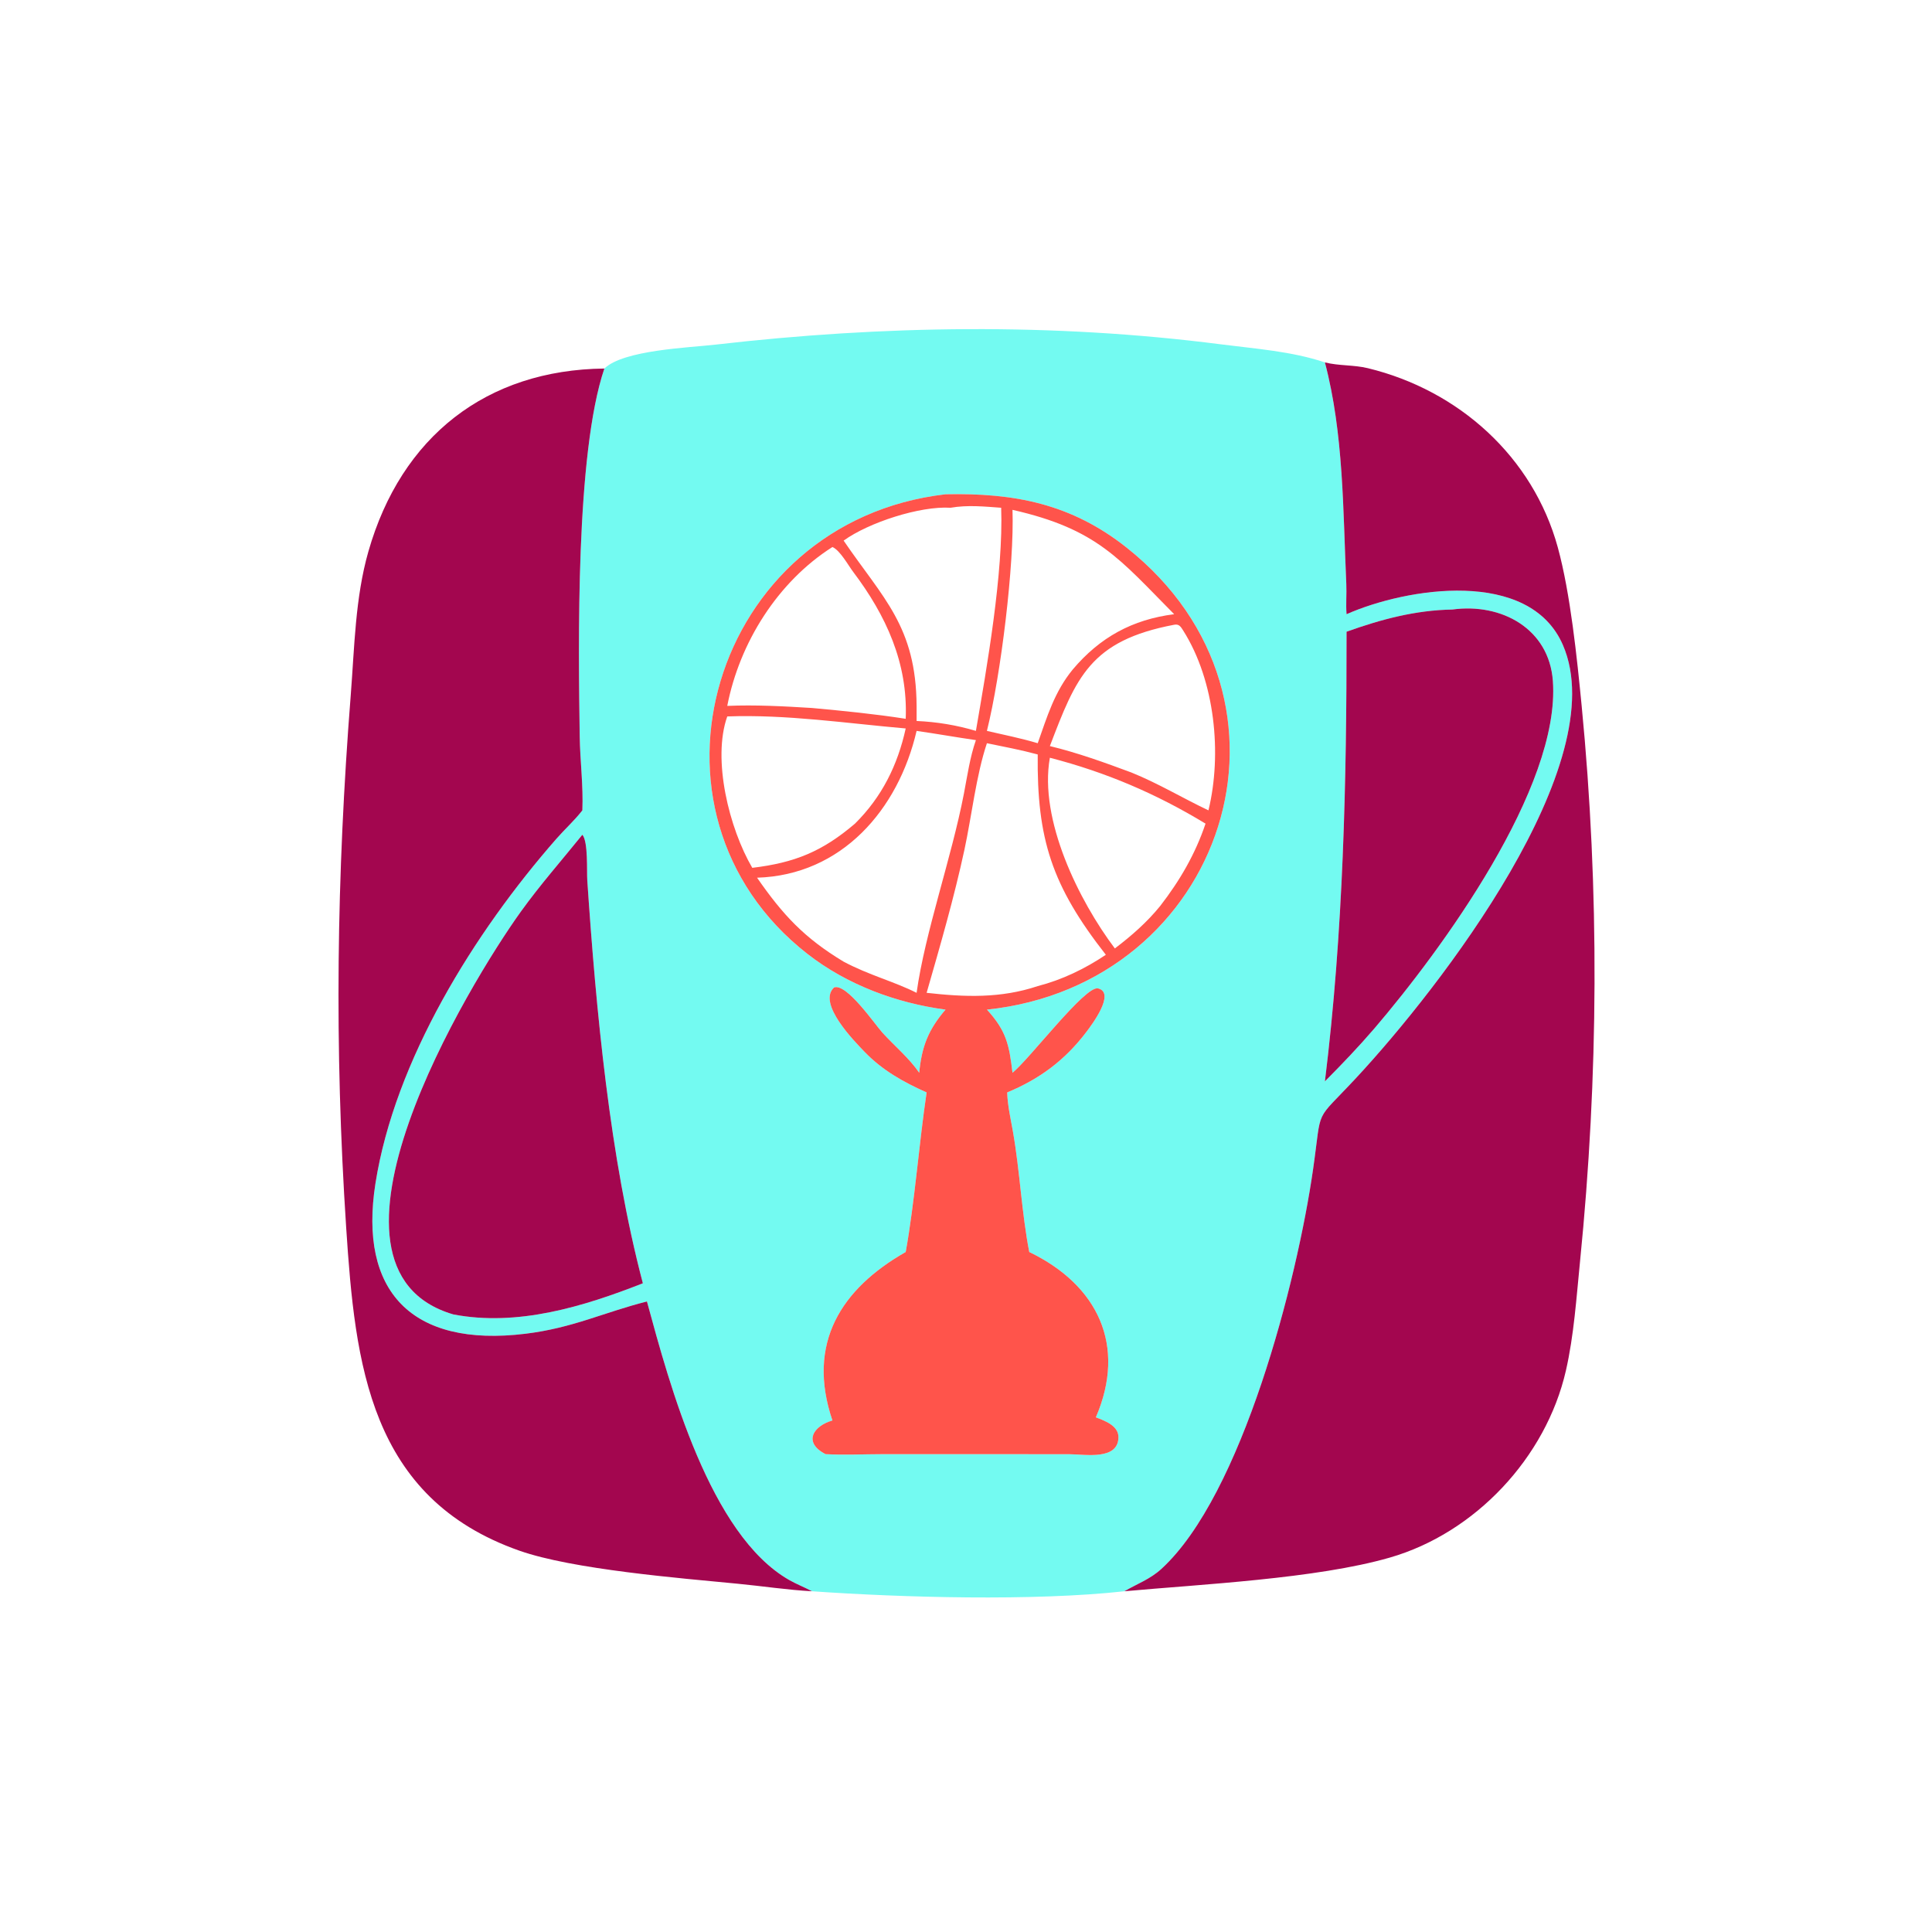
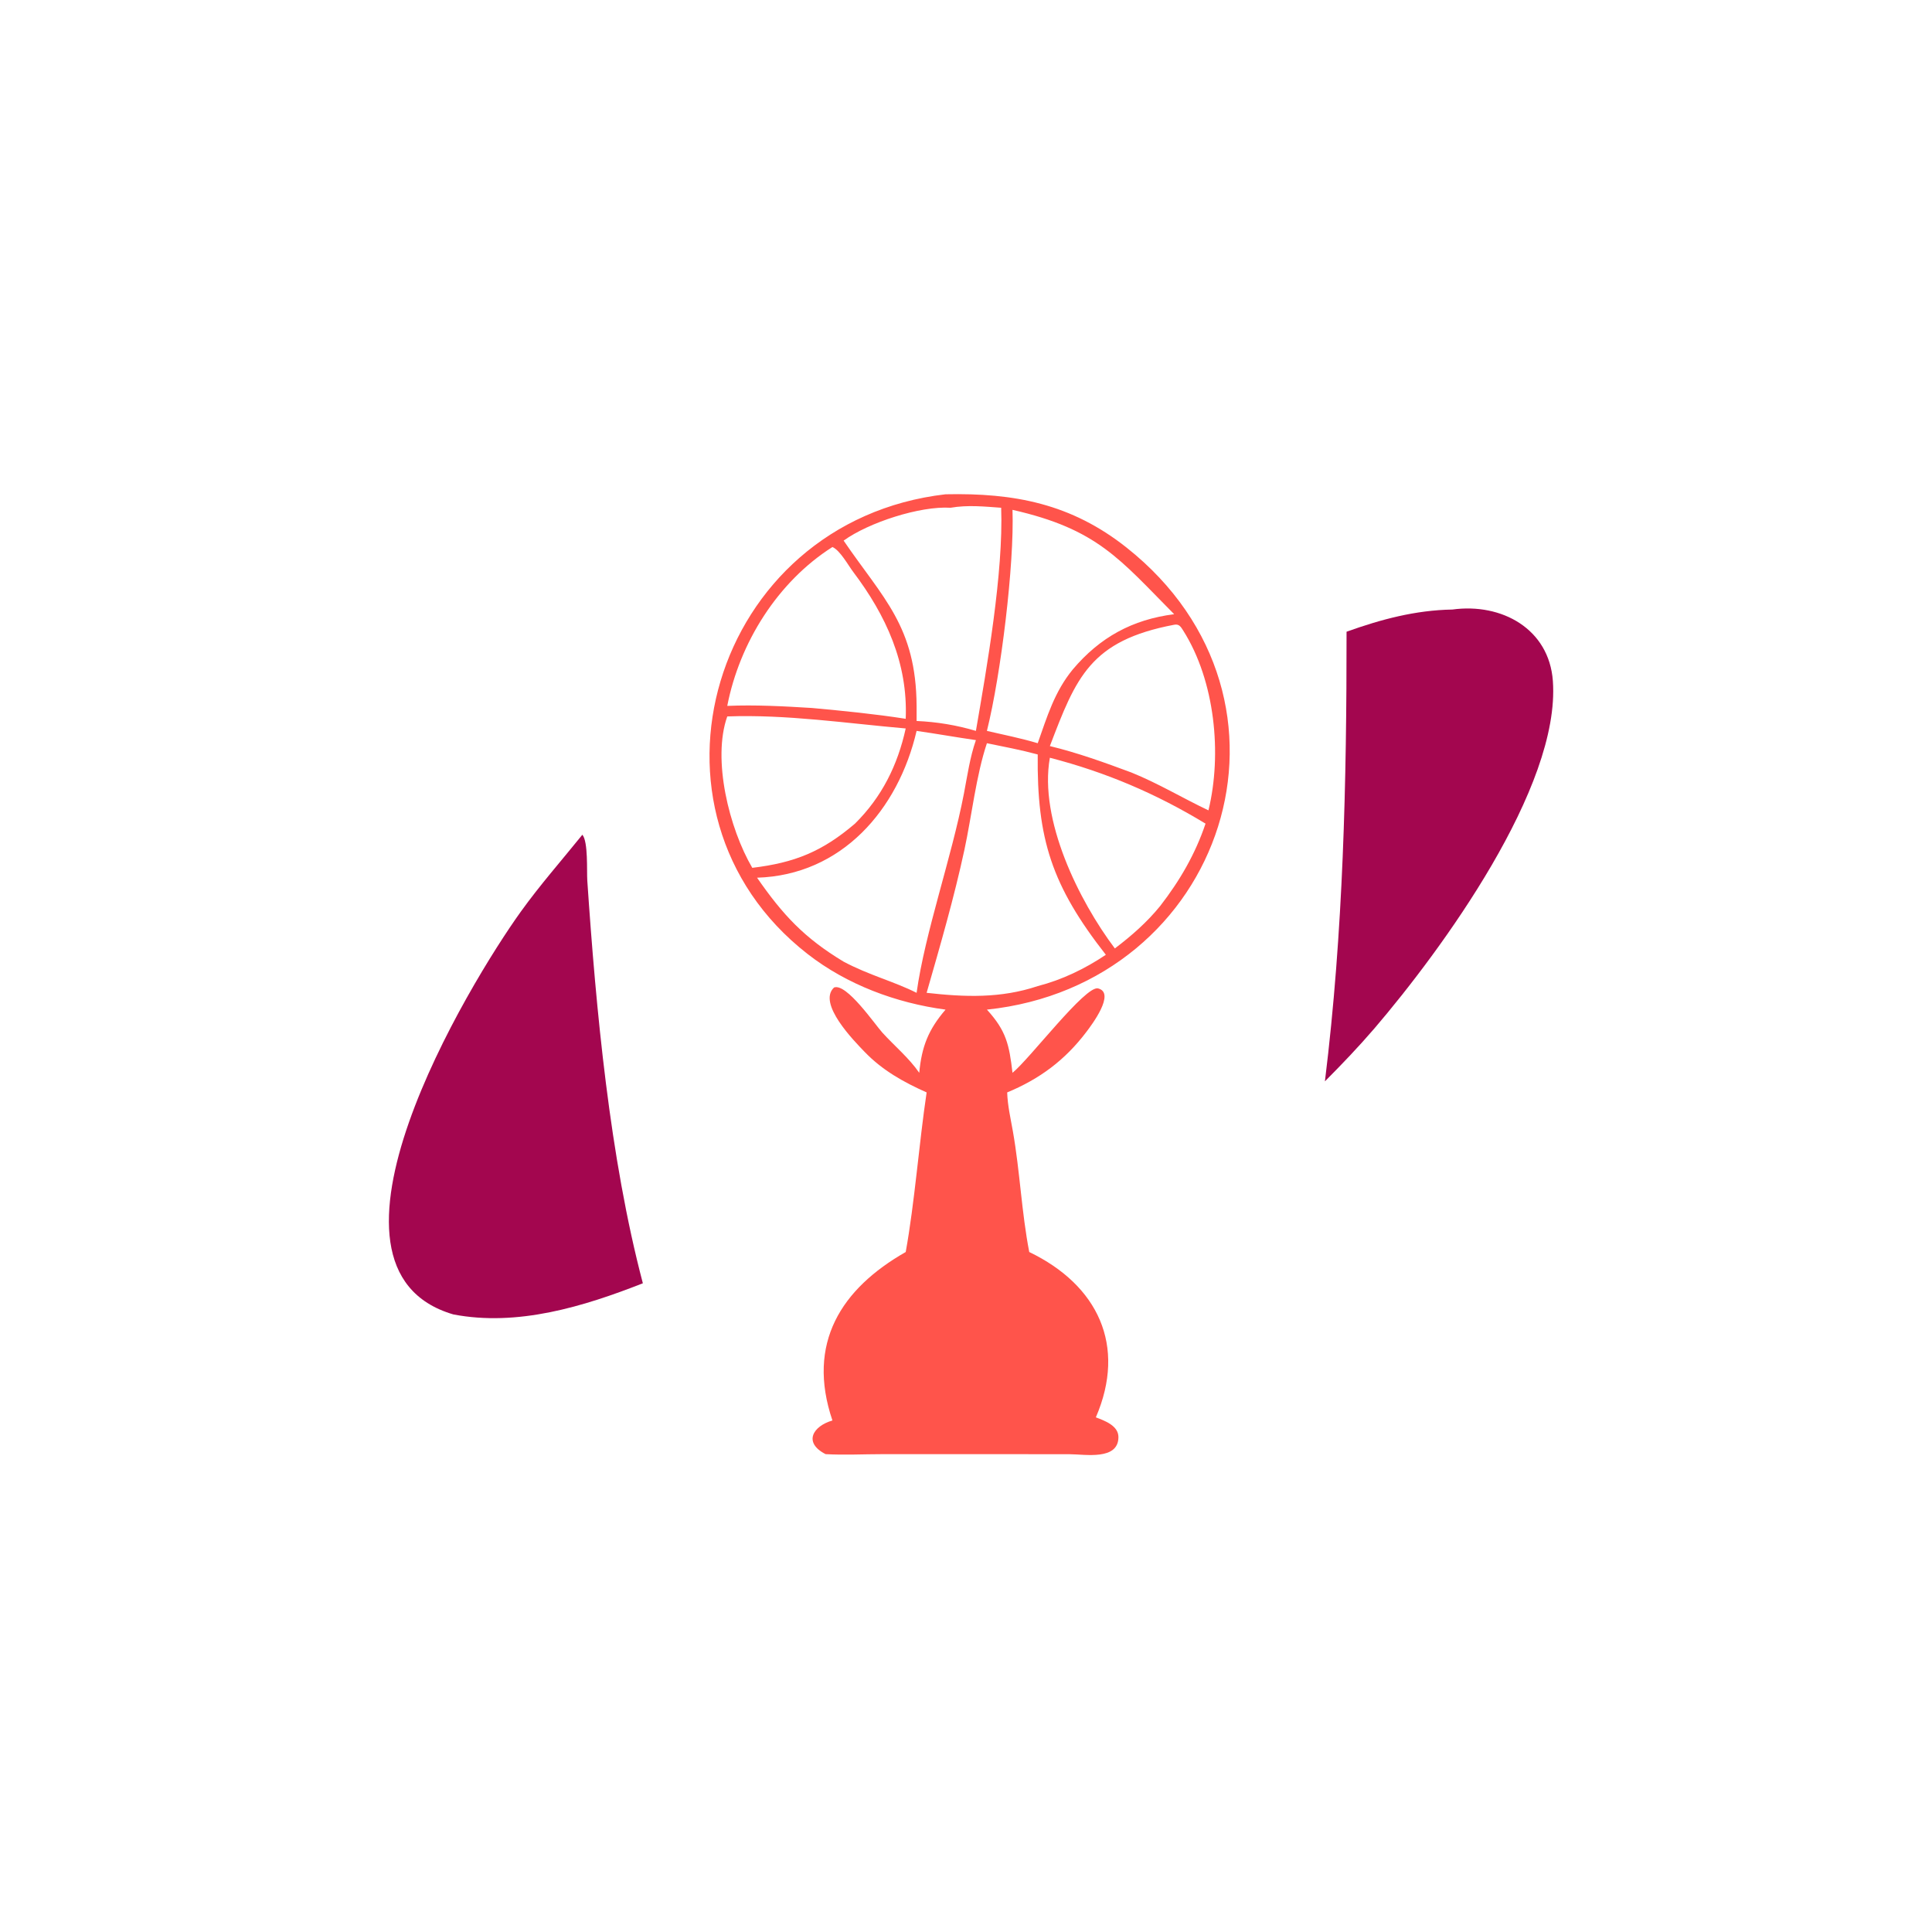
<svg xmlns="http://www.w3.org/2000/svg" width="1024" height="1024">
-   <path fill="#73FAF1" d="M320.326 195.333c10.146-9.839 44.746-11.042 58.926-12.676 88.898-10.238 179.008-11.588 267.868-.153 18.434 2.372 37.388 3.656 55.114 9.58 9.986 37.978 9.572 78.434 11.334 117.42.24 5.328-.29 10.73.134 16.034 31.752-14.02 97-24.59 114.696 16.4 27.01 62.568-65.16 181.606-109.636 229.418-22.63 24.328-17.928 14.308-22.766 48.146-8.508 59.506-37.698 172.96-80.444 212.058-6.004 5.49-12.76 7.844-19.604 11.846-48.546 5.314-117.568 3.342-165.57 0-3.916-2.112-8.082-3.7-11.974-5.906-42.084-23.836-63.474-103.414-75.516-147.69-22.808 5.746-39.22 14.042-64.446 17.112-60.462 7.362-88.4-22.682-79.462-79.59 10.258-65.314 52.352-133.06 95.986-182.828 4.328-4.936 9.302-9.43 13.362-14.568l.336-.434c.544-13.112-1.216-26.196-1.408-39.292-.708-47.874-2.23-149.784 13.07-194.877zm180.828 66.649c-123.902 14.322-169.638 168.338-73.202 243.592 20.97 16.364 47.01 26.028 73.202 29.548-9.094 10.606-12.63 19.576-13.934 33.486-5.334-7.788-13.1-14.214-19.474-21.214-4.02-4.416-19.08-26.502-25.688-23.998-8.984 8.404 10.63 28.326 16.232 34.138 9.424 9.778 20.552 15.988 32.844 21.472-4.052 27.218-6.336 58.378-11.086 84.588-34.188 19.48-52.724 48.308-38.84 89.29-10.234 2.944-15.702 11.644-3.636 17.842 9.954.556 20.182.014 30.168.008l61.394-.008 37.946.046c7.934.008 25.668 3.396 25.712-9.058.024-6.09-7.308-8.72-11.966-10.49 16.426-38.066 1.042-70.122-35.3-87.63-4.074-21.02-4.93-42.714-8.66-63.894-1.2-6.812-2.832-13.776-3.034-20.694 17.26-7.168 30.622-17.088 41.968-32.068 2.666-3.52 15.706-20.668 6.204-23.062-6.704-1.69-36.224 37.366-45.36 44.732-1.746-14.848-3.244-22.188-13.558-33.486 125.834-13.198 176.192-163.92 74.026-244.888-29.364-23.272-59.532-29.042-95.958-28.252zm268.63 61.084c-19.586.34-37.748 5.192-56.082 11.76.044 79.78-1.68 158.952-11.468 238.306 8.98-9.02 17.886-18.332 26.182-27.986 35.572-41.59 98.722-127.784 94.638-184.216-2.002-27.652-27.14-41.448-53.27-37.864zM308.664 442.43c-10.914 13.522-22.428 26.602-32.582 40.716-27.168 37.766-119.141 189.052-35.826 213.52 33.984 6.546 69.024-4.122 100.472-16.504-17.592-66.748-24.808-144.9-29.452-213.462-.336-4.952.544-20.566-2.612-24.27z" />
-   <path fill="#A3064F" d="M702.234 192.083c7.478 1.883 15.29 1.25 22.762 3.062 48.204 11.695 87.518 46.987 100.67 94.979 6.696 24.428 10.194 58.802 12.638 83.892 9.528 97.814 8.964 196.674-.842 294.448-1.918 19.138-3.224 39.354-7.53 58.106-10.536 45.888-47.954 85.928-93.34 98.996-38.98 11.226-100.044 14.13-140.644 17.84 6.844-4.002 13.6-6.356 19.604-11.846 42.746-39.098 71.936-152.552 80.444-212.058 4.838-33.838.136-23.818 22.766-48.146 44.476-47.812 136.646-166.85 109.636-229.418-17.696-40.99-82.944-30.42-114.696-16.4-.424-5.304.106-10.706-.134-16.034-1.762-38.986-1.348-79.442-11.334-117.42zM430.378 843.406c-13.048-.704-26.254-2.73-39.284-3.986-30.72-2.966-87.446-7.566-115.758-17.51-79.634-27.972-87.11-99.052-91.851-171.19-6.309-95.996-5.124-186.162 2.422-282.378 1.982-25.272 2.337-51.488 9.334-76 17.441-61.104 62.733-96.332 125.085-97.009-15.3 45.093-13.778 147.003-13.07 194.877.192 13.096 1.952 26.18 1.408 39.292l-.336.434c-4.06 5.138-9.034 9.632-13.362 14.568-43.634 49.768-85.728 117.514-95.986 182.828-8.938 56.908 19 86.952 79.462 79.59 25.226-3.07 41.638-11.366 64.446-17.112 12.042 44.276 33.432 123.854 75.516 147.69 3.892 2.206 8.058 3.794 11.974 5.906z" />
  <path fill="#FF544B" d="M501.154 535.122c-26.192-3.52-52.232-13.184-73.202-29.548-96.436-75.254-50.7-229.27 73.202-243.592 36.426-.79 66.594 4.98 95.958 28.252 102.166 80.968 51.808 231.69-74.026 244.888 10.314 11.298 11.812 18.638 13.558 33.486 9.136-7.366 38.656-46.422 45.36-44.732 9.502 2.394-3.538 19.542-6.204 23.062-11.346 14.98-24.708 24.9-41.968 32.068.202 6.918 1.834 13.882 3.034 20.694 3.73 21.18 4.586 42.874 8.66 63.894 36.342 17.508 51.726 49.564 35.3 87.63 4.658 1.77 11.99 4.4 11.966 10.49-.044 12.454-17.778 9.066-25.712 9.058l-37.946-.046-61.394.008c-9.986.006-20.214.548-30.168-.008-12.066-6.198-6.598-14.898 3.636-17.842-13.884-40.982 4.652-69.81 38.84-89.29 4.75-26.21 7.034-57.37 11.086-84.588-12.292-5.484-23.42-11.694-32.844-21.472-5.602-5.812-25.216-25.734-16.232-34.138 6.608-2.504 21.668 19.582 25.688 23.998 6.374 7 14.14 13.426 19.474 21.214 1.304-13.91 4.84-22.88 13.934-33.486zm2.658-266.002c-16.126-1.028-43.392 7.804-56.67 17.418 20.838 30.558 38.412 45.37 38.676 87.6v7.998c10.688.472 21.176 2.192 31.434 5.254 5.836-33.81 14.626-83.886 13.392-118.27-9.116-.656-17.764-1.558-26.832 0zm32.832 1.108c1.016 28.788-6.096 87.192-13.558 117.162 8.976 2.068 18.104 3.898 26.932 6.528 4.99-14.072 8.85-27.234 18.558-39.074 14.456-17.098 31.584-26.466 53.754-29.306-28.888-29.142-40.59-45.094-85.686-55.31zm-95.436 19.702c-29.024 18.44-49.224 50.716-55.744 84.208 14.796-.644 30.13.196 44.914 1.108 16.56 1.522 33.236 3.172 49.67 5.73 1.208-29.524-10.39-54.742-27.83-77.858-2.706-3.586-6.954-11.428-11.01-13.188zm181.122 41.202c-44.522 8.424-51.984 27.916-65.874 64.302 14.746 3.57 28.98 8.716 43.18 13.998 14.3 5.774 27.066 13.522 40.87 20.07 7.258-29.902 3.494-68.606-13.364-95.264-1.312-2.076-2.196-3.62-4.812-3.106zm-236.866 48.594c-8.068 22.824 1.036 59.36 13.26 80.244 22.446-2.694 37.088-8.618 54.436-23.43 14.244-14.1 22.612-30.962 26.888-50.44-31.246-2.716-63.2-7.526-94.584-6.374zm100.354 7.664c-9.74 41.886-39.782 76.436-84.556 77.81 13.668 19.696 25.01 31.936 45.88 44.504 13.65 7.246 26.442 10.374 38.676 16.512 4.482-32.182 18.522-71.434 25.096-105.672 1.816-9.45 3.172-19.162 6.338-28.27-10.498-1.504-20.94-3.388-31.434-4.884zm37.268 6.528c-5.696 17.01-8.074 38.634-11.904 56.408-5.484 25.462-12.852 50.854-20.048 75.89 20.216 2.28 39.266 3.002 58.884-3.56 12.972-3.344 24.998-9.166 36.11-16.6-28.722-36.676-36.596-61.478-36.11-106.178-8.852-2.394-17.952-4.11-26.932-5.96zm33.37 7.702c-5.874 32.904 15.422 75.796 34.44 101.072 8.838-6.704 17.036-13.876 24.054-22.526 10.4-13.454 18.566-27.45 24.01-43.626-26.082-15.842-52.784-27.238-82.504-34.92z" />
  <path fill="#A3064F" d="M713.702 334.826c18.334-6.568 36.496-11.42 56.082-11.76 26.13-3.584 51.268 10.212 53.27 37.864 4.084 56.432-59.066 142.626-94.638 184.216-8.296 9.654-17.202 18.966-26.182 27.986 9.788-79.354 11.512-158.526 11.468-238.306zm-473.446 361.84c-83.315-24.468 8.658-175.754 35.826-213.52 10.154-14.114 21.668-27.194 32.582-40.716 3.156 3.704 2.276 19.318 2.612 24.27 4.644 68.562 11.86 146.714 29.452 213.462-31.448 12.382-66.488 23.05-100.472 16.504z" />
</svg>